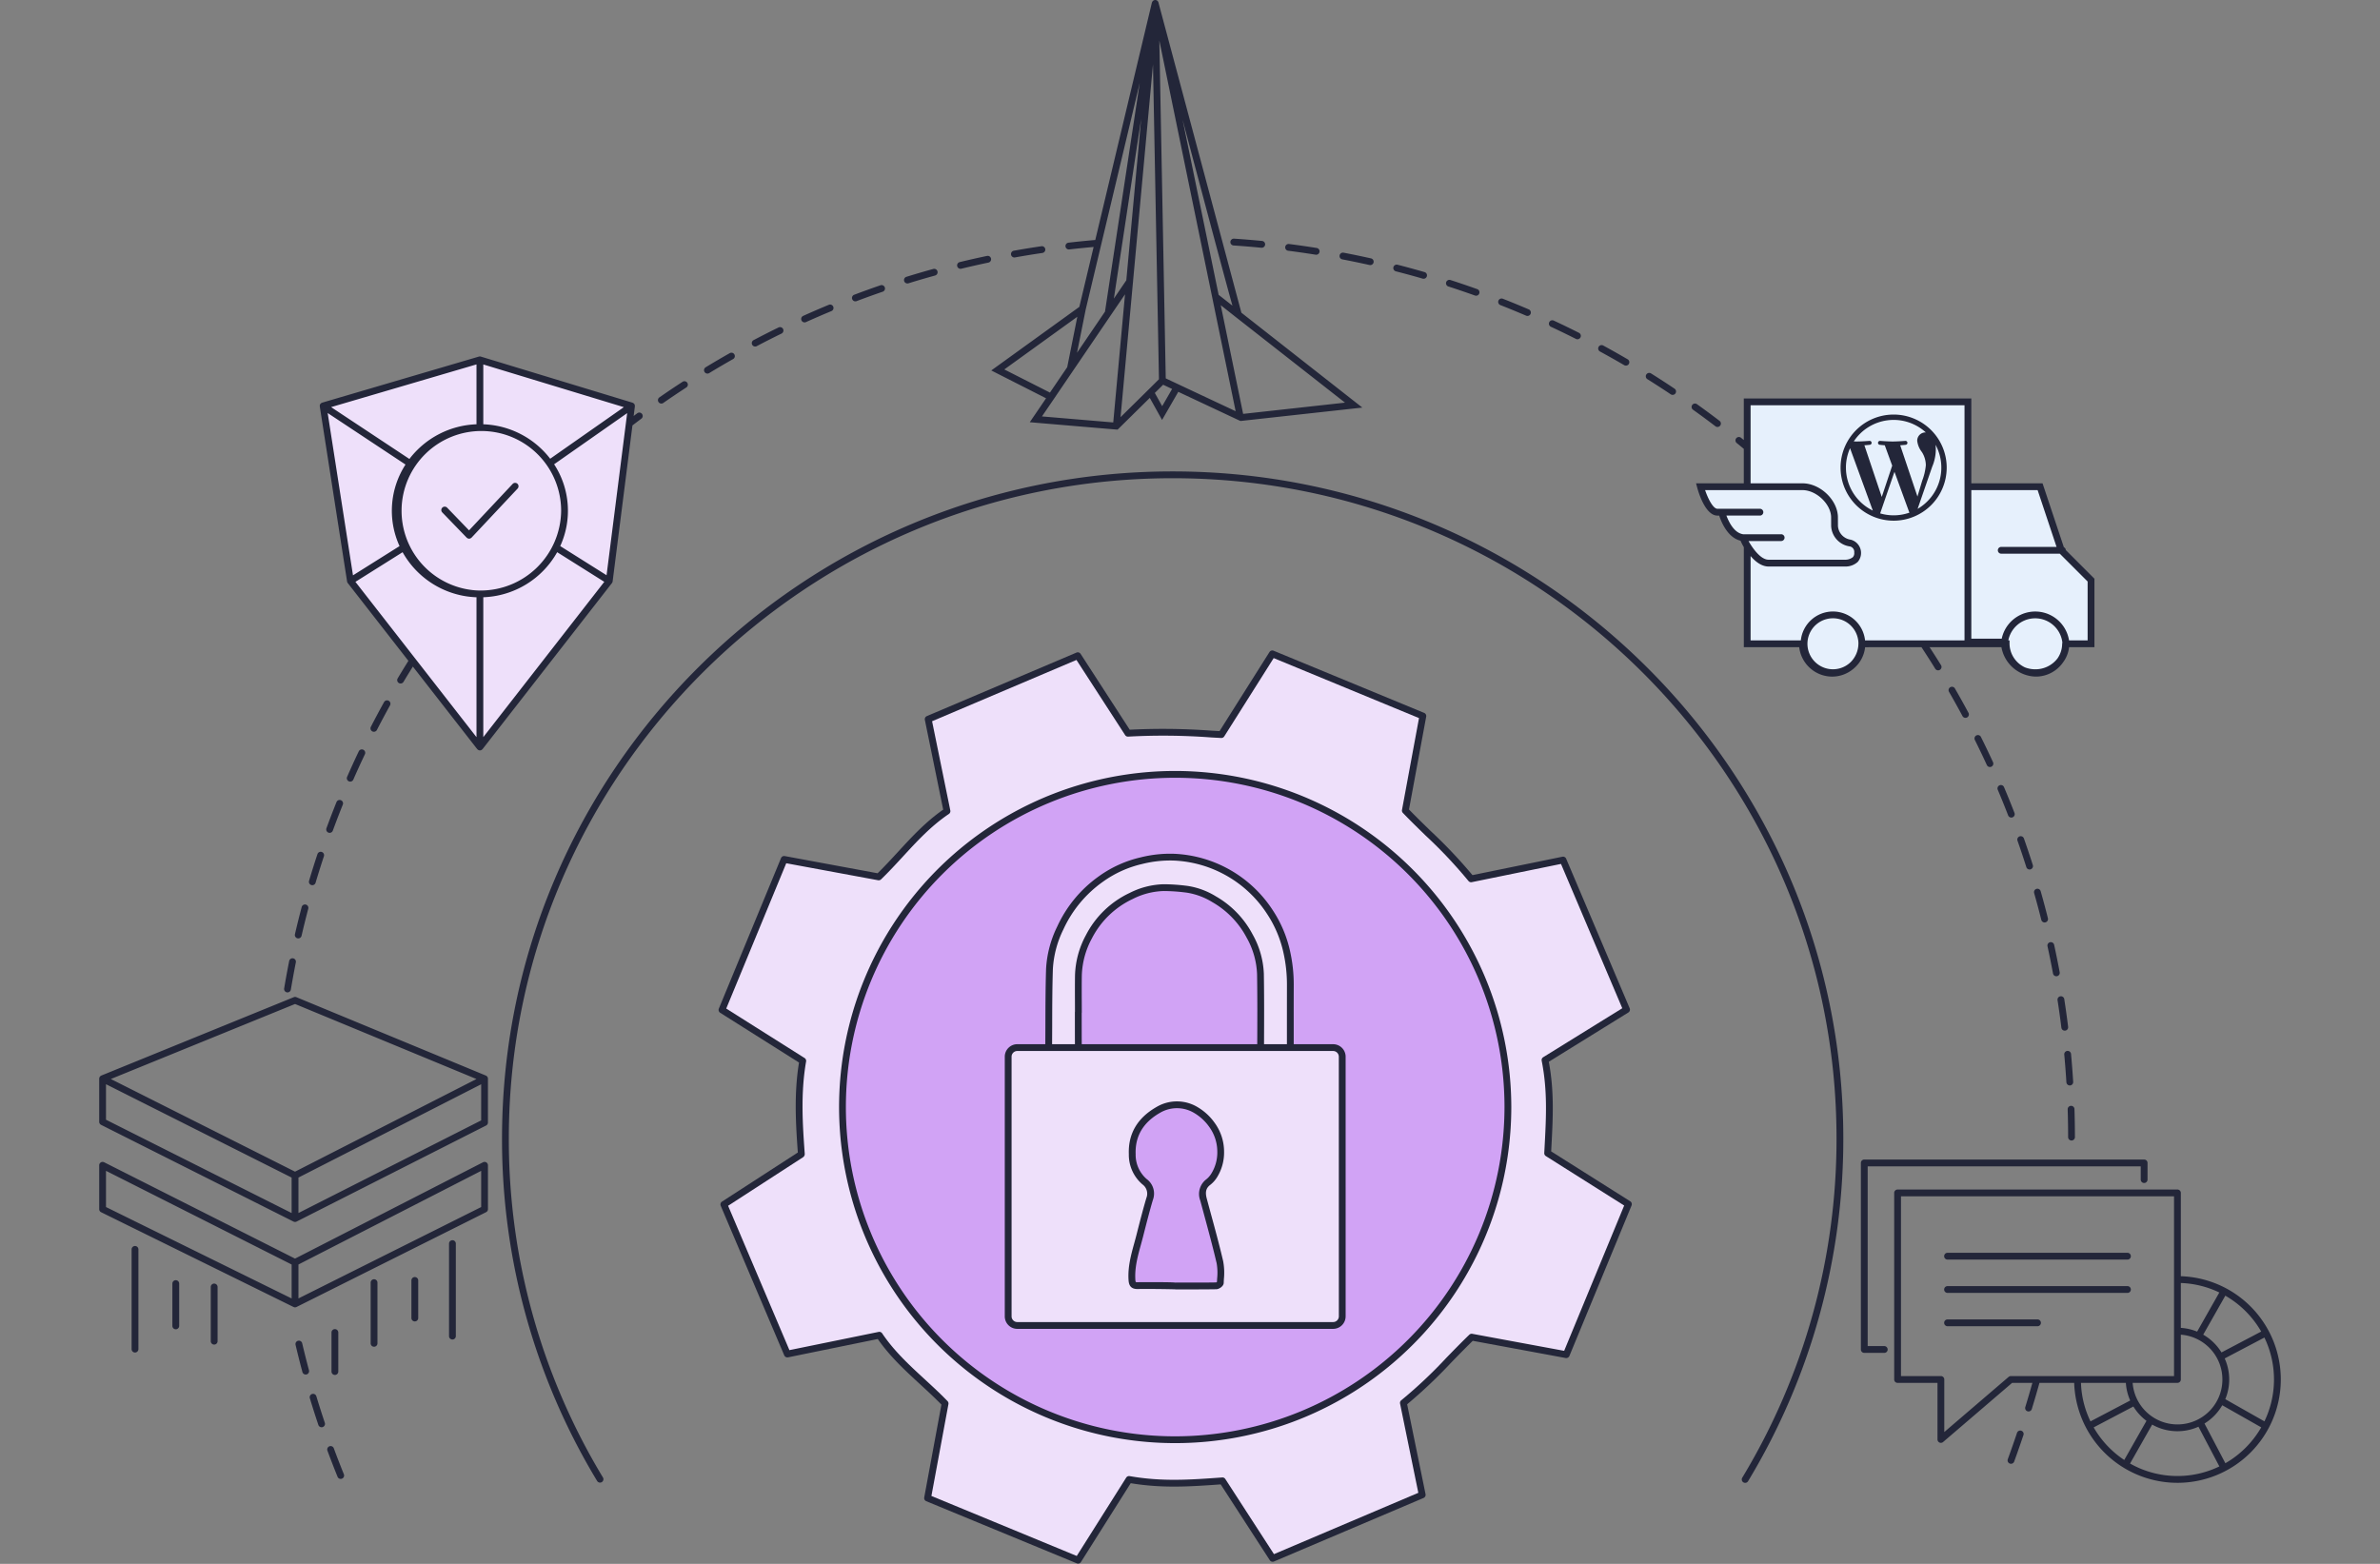
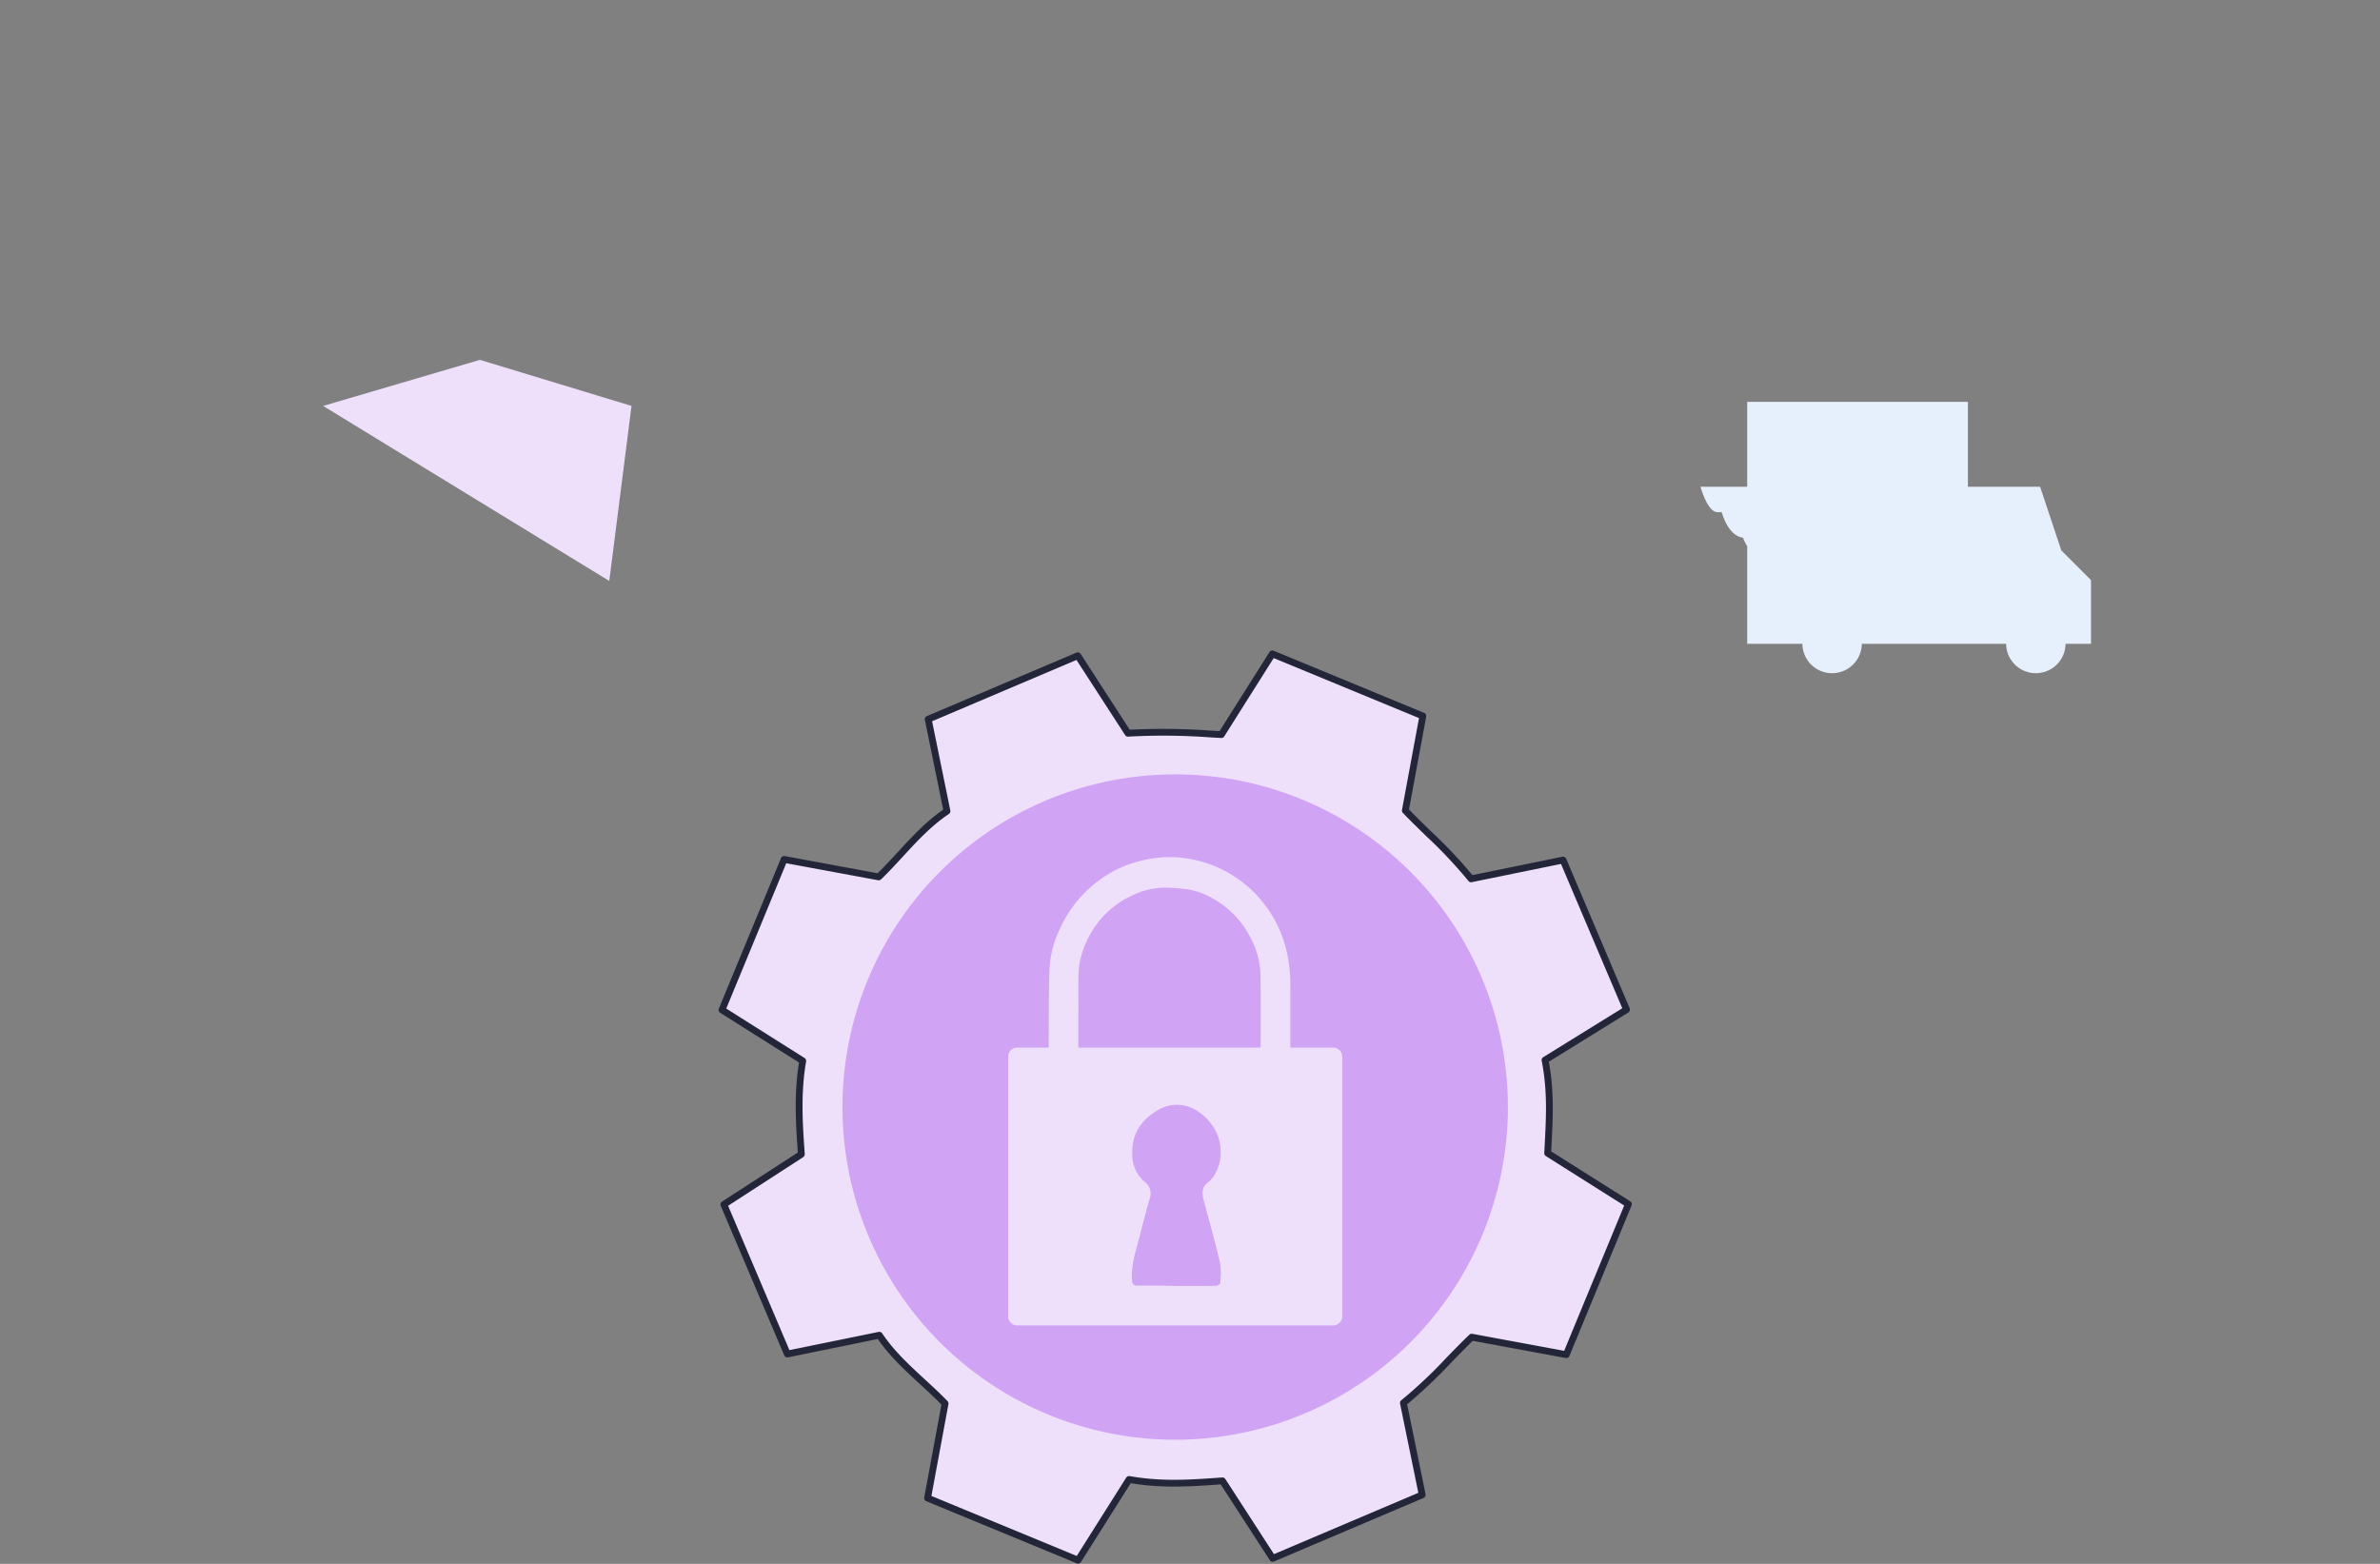
<svg xmlns="http://www.w3.org/2000/svg" viewBox="0 0 700 460">
  <rect x="0" y="0" width="700" height="460" fill="#808080" stroke="none" />
  <rect x="65.044" width="569.912" height="460" opacity="0" />
  <path d="M317.084,459.92a1.007,1.007,0,0,1-.382-.075l-44.271-18.277a1,1,0,0,1-.6-1.108l5.06-27.306c-2.027-2.076-4.192-4.067-6.29-6-4.356-4.007-8.855-8.146-12.427-13.295l-26.394,5.393a1,1,0,0,1-1.12-.589l-18.683-43.989a1,1,0,0,1,.376-1.229L234.655,339c-.58-8.127-1.176-17.167.348-26.46L211.818,297.9a1,1,0,0,1-.39-1.228l18.283-44.265a1,1,0,0,1,1.106-.6l27.3,5.056c2.076-2.026,4.069-4.192,6-6.29,4.007-4.354,8.145-8.852,13.294-12.426l-5.392-26.392a1,1,0,0,1,.589-1.121L316.6,191.957a1,1,0,0,1,1.23.377l14.446,22.307a194.369,194.369,0,0,1,24.136.286l2.281.122L373.37,191.8a1,1,0,0,1,1.227-.39l44.271,18.281a1,1,0,0,1,.6,1.106l-5.06,27.306c2.044,2.108,4.233,4.241,6.354,6.307a145.584,145.584,0,0,1,12.317,13L459.518,252a1,1,0,0,1,1.121.589l18.678,43.989a1,1,0,0,1-.393,1.242L455.53,312.307c1.641,8.76,1.224,16.513.743,25.454l-.049.912,23.258,14.68a1,1,0,0,1,.39,1.227l-18.285,44.268a1.01,1.01,0,0,1-1.106.6l-27.313-5.057c-2.092,2.031-4.21,4.206-6.261,6.312a145.434,145.434,0,0,1-13.04,12.359l5.411,26.435a1,1,0,0,1-.589,1.121L374.7,459.3a1,1,0,0,1-1.23-.376l-14.445-22.305c-9.154.66-17.16,1.19-26.461-.348l-14.634,23.18A1,1,0,0,1,317.084,459.92Z" fill="#232639" />
  <path d="M460.048,397.335,477.7,354.6,454.66,340.051a1,1,0,0,1-.465-.9l.08-1.5c.487-9.038.907-16.844-.838-25.64a1,1,0,0,1,.454-1.045l23.25-14.4-18.024-42.448-26.242,5.365a1,1,0,0,1-.99-.367,137.978,137.978,0,0,0-12.517-13.28c-2.257-2.2-4.59-4.472-6.757-6.723a1,1,0,0,1-.262-.876l5.006-27.014-42.743-17.651-14.541,23.035a1,1,0,0,1-.9.464l-2.869-.153a189.949,189.949,0,0,0-24.476-.248.986.986,0,0,1-.911-.453l-14.309-22.1-42.463,18.032,5.361,26.243a1,1,0,0,1-.421,1.03c-5.212,3.5-9.422,8.075-13.494,12.5-2.064,2.243-4.2,4.563-6.45,6.732a1.012,1.012,0,0,1-.876.264l-27.015-5L213.6,296.662l23.037,14.544a1,1,0,0,1,.451,1.018c-1.662,9.51-.991,18.869-.4,27.128a1.159,1.159,0,0,1-.447,1.008l-22.094,14.309,18.035,42.463,26.243-5.363a1,1,0,0,1,1.031.422c3.5,5.213,8.074,9.423,12.5,13.494,2.244,2.063,4.564,4.2,6.733,6.45a1,1,0,0,1,.263.876l-5.006,27.017,42.745,17.647,14.54-23.033a1,1,0,0,1,1.018-.451c9.544,1.668,17.737,1.078,27.225.394a.99.99,0,0,1,.911.453l14.309,22.1L417.154,439.1l-5.371-26.24a1,1,0,0,1,.367-.991,137.419,137.419,0,0,0,13.324-12.558c2.183-2.242,4.44-4.56,6.675-6.714a1,1,0,0,1,.876-.264Z" fill="#eee0fa" />
  <path d="M358.8,371.289a17.371,17.371,0,0,1,.183,4.824c-.022.407-.044.828-.059,1.237-.014.309-.774.859-1.2.866-2.357.041-4.663.046-6.608.046h-5.286c-.033-.035-4.6-.123-8.34-.123-1.146,0-2.115,0-2.87.018h-.1c-1.268,0-1.516-.539-1.593-1.747-.23-3.662.729-7.143,1.656-10.509.222-.806.451-1.639.661-2.462l.017-.068c.9-3.524,1.824-7.169,2.869-10.711a4.344,4.344,0,0,0-1.538-5.1,10.433,10.433,0,0,1-3.576-8.051c-.21-5.622,2.348-10,7.6-13.01a10.818,10.818,0,0,1,11.09,0,15.354,15.354,0,0,1,4.771,4.4,13.5,13.5,0,0,1,2.553,7.809,12.833,12.833,0,0,1-1.948,7.1,7.541,7.541,0,0,1-1.729,1.921c-2.011,1.511-1.813,3.466-1.354,5.18.368,1.373.746,2.769,1.112,4.118v.008C356.378,361.689,357.683,366.511,358.8,371.289Zm8.755-95.919A26.98,26.98,0,0,0,357.1,264.509a21.367,21.367,0,0,0-7.832-2.916,53.834,53.834,0,0,0-6.983-.5,22.294,22.294,0,0,0-9.62,2.468,26.61,26.61,0,0,0-12.409,12.016,25.086,25.086,0,0,0-3.071,11.34c-.054,3.621-.012,7.245-.012,10.867l-.024,0c0,3.453-.009,6.9.01,10.358h53.611c.032-7.234.072-14.47-.049-21.7A24.5,24.5,0,0,0,367.559,275.37ZM443.5,325.63a97.856,97.856,0,1,1-97.856-97.856A97.856,97.856,0,0,1,443.5,325.63Zm-48.726-14.81a2.679,2.679,0,0,0-2.677-2.676H379.506c0-6.149-.013-12.3.008-18.446a43.705,43.705,0,0,0-1.057-9.7,34.865,34.865,0,0,0-4.946-11.709,35.4,35.4,0,0,0-28.193-16.155,34.692,34.692,0,0,0-9.6,1.027,33.371,33.371,0,0,0-11.921,5.392,36.007,36.007,0,0,0-11.946,14.413,31.18,31.18,0,0,0-3.185,12.089c-.24,7.692-.183,15.391-.23,23.089H299.2a2.679,2.679,0,0,0-2.677,2.676V387.2a2.679,2.679,0,0,0,2.677,2.676H392.1a2.679,2.679,0,0,0,2.677-2.676Z" fill="#d1a3f5" />
  <path d="M512.632,158.149c-4.467-.532-6.243-7.491-6.243-7.491h-1.248c-2.973.011-4.994-7.491-4.994-7.491h13.734V118.2H578.8v24.97h21.225l6.242,18.73,8.74,8.74v18.726h-7.491v-.03a8.74,8.74,0,0,1-17.479.061v-.031H547.59v-.03a8.74,8.74,0,0,1-17.479.061v-.031h-16.23V160.646a14,14,0,0,1-1.249-2.5" fill="#e6f0fc" />
-   <path d="M95.038,119.4l8.029,51.486,38.078,48.847L179.2,170.883l6.54-51.486-44.592-13.551Z" fill="#eee0fa" />
-   <path d="M542.15,334.853a194.461,194.461,0,0,1-28,100.816,1,1,0,1,1-1.712-1.033,192.462,192.462,0,0,0,27.715-99.782c0-107.076-87.587-194.189-195.247-194.189S149.654,227.778,149.654,334.853a192.146,192.146,0,0,0,27.67,99.711,1,1,0,1,1-1.712,1.033,194.133,194.133,0,0,1-27.958-100.746c0-108.176,88.485-196.186,197.249-196.186S542.15,226.675,542.15,334.853ZM444.5,325.629a98.856,98.856,0,1,1-98.856-98.855A98.969,98.969,0,0,1,444.5,325.629Zm-2,0a96.856,96.856,0,1,0-96.856,96.857A96.966,96.966,0,0,0,442.5,325.629Zm-46.726-14.81V387.2a3.683,3.683,0,0,1-3.676,3.675H299.2a3.684,3.684,0,0,1-3.677-3.674V310.82a3.684,3.684,0,0,1,3.676-3.676h8.245q.013-2.539.023-5.077c.013-5.585.027-11.36.2-17.043a32,32,0,0,1,3.288-12.5,37.018,37.018,0,0,1,12.264-14.786,34.186,34.186,0,0,1,12.274-5.551,35.553,35.553,0,0,1,9.858-1.051,36.46,36.46,0,0,1,29,16.61,35.728,35.728,0,0,1,5.082,12.038,44.74,44.74,0,0,1,1.081,9.917q-.02,5.825-.008,11.647,0,2.9,0,5.8H392.1A3.683,3.683,0,0,1,395.777,310.819Zm-86.338-3.675h6.722q-.015-3.112-.014-6.223l0-3.136a.969.969,0,0,1,.024-.217q0-1.545-.008-3.089c-.009-2.483-.018-5.05.02-7.577a26.247,26.247,0,0,1,3.193-11.806,27.718,27.718,0,0,1,12.862-12.44,23.389,23.389,0,0,1,10.018-2.563,55.033,55.033,0,0,1,7.146.51,22.231,22.231,0,0,1,8.222,3.056A27.9,27.9,0,0,1,368.444,274.9a25.583,25.583,0,0,1,3.277,11.5c.116,6.932.084,13.952.054,20.743h6.731q0-2.9,0-5.8,0-5.826.008-11.653a42.866,42.866,0,0,0-1.033-9.479,33.765,33.765,0,0,0-4.805-11.377,34.46,34.46,0,0,0-27.4-15.706,33.7,33.7,0,0,0-9.313,1,32.25,32.25,0,0,0-11.583,5.236,35.067,35.067,0,0,0-11.619,14.016,30.054,30.054,0,0,0-3.095,11.729c-.176,5.63-.19,11.39-.2,16.961Q309.455,304.608,309.439,307.144Zm8.735-9.36a.978.978,0,0,1-.024.218l0,2.921q0,3.111.014,6.221h51.614c.03-6.783.062-13.8-.053-20.686a23.592,23.592,0,0,0-3.033-10.6A25.967,25.967,0,0,0,356.6,265.376a20.311,20.311,0,0,0-7.493-2.8,53.143,53.143,0,0,0-6.83-.487,21.394,21.394,0,0,0-9.156,2.357,25.762,25.762,0,0,0-11.976,11.581,24.252,24.252,0,0,0-2.963,10.914c-.037,2.5-.028,5.053-.019,7.527Q318.172,296.126,318.174,297.784Zm75.6,13.036a1.682,1.682,0,0,0-1.678-1.676H299.2a1.682,1.682,0,0,0-1.677,1.677V387.2a1.682,1.682,0,0,0,1.678,1.675h92.9a1.682,1.682,0,0,0,1.678-1.676Zm-34,60.24a18.4,18.4,0,0,1,.2,5.154c-.019.354-.04.769-.055,1.172-.045.976-1.371,1.815-2.18,1.83-2.365.041-4.677.046-6.627.046h-5.286a1.056,1.056,0,0,1-.149-.011c-.51-.033-4.642-.112-8.191-.112-1.139,0-2.1,0-2.853.018h-.117c-2.133,0-2.507-1.357-2.591-2.684-.241-3.828.74-7.39,1.689-10.834.221-.8.448-1.63.657-2.447.912-3.59,1.839-7.233,2.9-10.816a3.373,3.373,0,0,0-1.158-4,11.441,11.441,0,0,1-4-8.883c-.225-5.967,2.5-10.649,8.1-13.861a11.793,11.793,0,0,1,12.1.009,16.225,16.225,0,0,1,5.077,4.684,14.4,14.4,0,0,1,2.735,8.376,13.787,13.787,0,0,1-2.1,7.638,8.534,8.534,0,0,1-1.959,2.177c-1.463,1.1-1.458,2.446-1.006,4.135.368,1.372.745,2.767,1.111,4.115.006.02.01.041.015.062C357.287,361.218,358.634,366.188,359.778,371.06Zm-1.958.4c-1.13-4.806-2.48-9.78-3.67-14.169-.006-.02-.011-.041-.015-.061-.361-1.333-.735-2.712-1.1-4.068a5.418,5.418,0,0,1,1.719-6.238,6.491,6.491,0,0,0,1.483-1.653,11.8,11.8,0,0,0,1.8-6.545,12.436,12.436,0,0,0-2.364-7.247,14.276,14.276,0,0,0-4.467-4.124,9.811,9.811,0,0,0-10.071,0c-4.92,2.822-7.308,6.894-7.113,12.115a9.446,9.446,0,0,0,3.235,7.334,5.3,5.3,0,0,1,1.813,6.212c-1.021,3.472-1.941,7.1-2.833,10.6-.229.9-.459,1.738-.683,2.549-.906,3.289-1.841,6.687-1.622,10.181a1.88,1.88,0,0,0,.13.761,1.255,1.255,0,0,0,.465.049h.1c.743-.013,1.717-.018,2.87-.018,5.426,0,7.479.029,8.34.142v-.019h5.286c1.94,0,4.24,0,6.591-.046a2.363,2.363,0,0,0,.228-.161c.014-.329.031-.667.049-1A16.458,16.458,0,0,0,357.82,371.465ZM187.431,121.557c-.354.262-.707.531-1.061.8l.353-2.776,0-.024,0-.032a1.132,1.132,0,0,0-.007-.143,1.043,1.043,0,0,0-.011-.209.983.983,0,0,0-.143-.326c0-.007,0-.015-.009-.021a.984.984,0,0,0-.087-.084,1,1,0,0,0-.167-.158.872.872,0,0,0-.152-.078.981.981,0,0,0-.125-.064l-44.592-13.551a1.048,1.048,0,0,0-.289-.043h0c-.006,0-.011,0-.017,0a.985.985,0,0,0-.264.038L94.756,118.438a34.465,34.465,0,0,0-.3.149.959.959,0,0,0-.193.194c-.019.024-.046.037-.063.063l0,.01a1,1,0,0,0-.14.346.87.87,0,0,0,0,.135.973.973,0,0,0-.006.216l8.029,51.486v0l0,.017a.97.97,0,0,0,.12.317c.007.013.007.028.015.041s.022.025.032.038.016.031.026.045l17.842,22.887c-1.069,1.707-2.13,3.429-3.155,5.155a1,1,0,0,0,.349,1.37.987.987,0,0,0,.51.141,1,1,0,0,0,.861-.489c.893-1.5,1.82-3,2.749-4.491l18.924,24.274c.012.015.031.021.044.036a.971.971,0,0,0,.22.178.92.92,0,0,0,.112.076.988.988,0,0,0,.38.087c.012,0,.021.008.032.008s.023-.008.035-.008a.993.993,0,0,0,.378-.088.863.863,0,0,0,.109-.073.956.956,0,0,0,.223-.182c.013-.014.032-.02.044-.035L179.987,171.5c.01-.012.015-.028.024-.041s.024-.026.034-.041.009-.032.018-.048a1.007,1.007,0,0,0,.107-.281c0-.02.012-.038.015-.057l0-.02,5.827-45.877c.868-.661,1.736-1.325,2.6-1.968a1,1,0,1,0-1.19-1.607ZM142.145,107.2l41.338,12.561-21.663,15.17A26,26,0,0,0,142.145,124.8Zm-2-.012V124.8A26.006,26.006,0,0,0,120.413,135l-23.03-15.25Zm-43.77,14.3,22.894,15.159a25,25,0,0,0-1.755,23.984l-13.693,8.6Zm43.771,95.339-35.61-45.679,13.879-8.721a25.969,25.969,0,0,0,21.731,13.254Zm1-43.121a23.466,23.466,0,1,1,23.894-23.462A23.709,23.709,0,0,1,141.146,173.7Zm1,43.12V175.674a25.967,25.967,0,0,0,21.729-13.251l13.855,8.718ZM178.4,169.2l-13.626-8.574a25,25,0,0,0-1.8-24.065l21.489-15.048Zm-68.887,45.935a1,1,0,0,1-.433-1.347c1.254-2.442,2.56-4.889,3.88-7.272a1,1,0,1,1,1.75.969c-1.31,2.365-2.606,4.794-3.851,7.217a1,1,0,0,1-1.346.433ZM230.322,96.78a1,1,0,0,1-.461,1.337c-2.427,1.184-4.872,2.424-7.265,3.685a1,1,0,1,1-.932-1.769c2.411-1.271,4.874-2.52,7.32-3.713A1,1,0,0,1,230.322,96.78ZM216,104.252a1,1,0,0,1-.378,1.363c-2.344,1.326-4.709,2.713-7.03,4.125a1,1,0,0,1-1.039-1.709c2.339-1.422,4.722-2.821,7.084-4.157A1,1,0,0,1,216,104.252ZM245.069,90.2a1,1,0,0,1-.541,1.307c-2.5,1.037-5.018,2.124-7.474,3.232a1,1,0,0,1-.821-1.825c2.474-1.115,5.008-2.21,7.53-3.255A1,1,0,0,1,245.069,90.2ZM102.605,229.821a1,1,0,0,1-.515-1.318c1.1-2.5,2.25-5.029,3.427-7.5a1,1,0,0,1,1.806.86c-1.168,2.454-2.312,4.959-3.4,7.445a1,1,0,0,1-1.317.515ZM297.368,74.908a1,1,0,0,1,.808-1.161c2.68-.478,5.412-.922,8.122-1.32a1,1,0,1,1,.29,1.979c-2.688.394-5.4.835-8.06,1.31a.979.979,0,0,1-.177.016A1,1,0,0,1,297.368,74.908ZM90.9,259.085c.78-2.623,1.61-5.264,2.468-7.849a1,1,0,1,1,1.9.629c-.851,2.566-1.675,5.187-2.449,7.791a1,1,0,0,1-.958.714,1.014,1.014,0,0,1-.286-.041A1,1,0,0,1,90.9,259.085ZM361.883,71.13a1.009,1.009,0,0,1,1.065-.931c2.712.18,5.471.406,8.2.671a1,1,0,0,1-.1,2c-.032,0-.065,0-.1,0-2.708-.264-5.447-.488-8.139-.666A1,1,0,0,1,361.883,71.13Zm16.123,1.505a1.008,1.008,0,0,1,1.119-.865c2.7.345,5.436.739,8.145,1.172a1,1,0,0,1-.157,1.987.956.956,0,0,1-.159-.013c-2.688-.428-5.407-.82-8.083-1.162A1,1,0,0,1,378.006,72.635ZM96.612,244.913a1,1,0,0,1-.6-1.283c.941-2.569,1.936-5.161,2.958-7.7a1,1,0,1,1,1.856.746c-1.015,2.524-2,5.1-2.936,7.646a1,1,0,0,1-1.282.595ZM86.747,274.8c.615-2.66,1.281-5.348,1.979-7.987a1,1,0,1,1,1.933.511c-.692,2.62-1.353,5.287-1.963,7.927a1,1,0,0,1-.974.775A.98.98,0,0,1,87.5,276,1,1,0,0,1,86.747,274.8Zm14.388,158.832a1,1,0,0,1-1.854.752c-1.027-2.535-2.028-5.118-2.973-7.676a1,1,0,1,1,1.876-.693C99.122,428.555,100.115,431.117,101.135,433.633Zm-5.6-15.134a1,1,0,1,1-1.9.637c-.869-2.592-1.709-5.231-2.5-7.845a1,1,0,1,1,1.915-.576C93.838,413.308,94.671,415.927,95.534,418.5ZM83.575,290.744c.451-2.7.95-5.419,1.483-8.092a1,1,0,0,1,1.961.39C86.49,285.7,86,288.4,85.547,291.075a1,1,0,0,1-.984.834.929.929,0,0,1-.166-.013A1,1,0,0,1,83.575,290.744Zm7.3,112.307a1,1,0,0,1-1.932.518c-.706-2.634-1.382-5.32-2.008-7.983a1,1,0,1,1,1.947-.457C89.505,397.772,90.176,400.437,90.877,403.051Zm111.271-290.46a1,1,0,0,1-.293,1.384c-2.275,1.478-4.552,3.01-6.768,4.55a1,1,0,0,1-1.142-1.643c2.233-1.552,4.528-3.095,6.82-4.585A1,1,0,0,1,202.148,112.591Zm262.7-13.349a1,1,0,0,1-1.343.442c-2.42-1.221-4.9-2.423-7.363-3.572a1,1,0,1,1,.845-1.813c2.485,1.158,4.981,2.369,7.419,3.6A1,1,0,0,1,464.851,99.242ZM435.079,86.324a1,1,0,0,1-1.279.6c-2.572-.92-5.181-1.808-7.755-2.64a1,1,0,1,1,.614-1.9c2.594.837,5.223,1.731,7.815,2.659A1,1,0,0,1,435.079,86.324ZM608.272,334.473c0-2.711-.048-5.459-.133-8.167a1,1,0,0,1,.968-1.031.988.988,0,0,1,1.031.968c.086,2.728.131,5.5.134,8.228a1,1,0,0,1-1,1h0A1,1,0,0,1,608.272,334.473ZM419.664,81.273a1,1,0,0,1-1.239.682c-2.6-.754-5.255-1.475-7.879-2.147a1,1,0,0,1,.5-1.938c2.644.677,5.315,1.405,7.939,2.164A1,1,0,0,1,419.664,81.273Zm188.1,237.073c-.167-2.7-.378-5.442-.628-8.143a1,1,0,0,1,1.992-.183c.252,2.72.464,5.479.632,8.2a1,1,0,0,1-.937,1.06h-.062A1,1,0,0,1,607.768,318.346ZM403.992,77.193a1,1,0,0,1-.975.782.975.975,0,0,1-.219-.025c-2.637-.588-5.328-1.146-8-1.657a1,1,0,0,1,.376-1.965c2.69.515,5.4,1.077,8.057,1.671A1,1,0,0,1,403.992,77.193Zm46.177,15.132a1,1,0,0,1-1.314.524c-2.5-1.073-5.047-2.121-7.573-3.113a1,1,0,1,1,.731-1.862c2.545,1,5.113,2.055,7.632,3.137A1,1,0,0,1,450.169,92.325ZM602.327,270.092a1,1,0,0,1-.728,1.213,1.017,1.017,0,0,1-.243.03,1,1,0,0,1-.969-.757c-.658-2.624-1.368-5.278-2.11-7.888a1,1,0,1,1,1.924-.547C600.949,264.774,601.664,267.448,602.327,270.092Zm3.959,32.191c-.331-2.689-.709-5.411-1.124-8.088a1,1,0,0,1,1.977-.307c.417,2.7.8,5.441,1.132,8.15a1,1,0,0,1-.87,1.115.868.868,0,0,1-.124.007A1,1,0,0,1,606.286,302.283ZM504.529,125.376c-2.159-1.646-4.371-3.28-6.576-4.855a1,1,0,1,1,1.163-1.627c2.221,1.587,4.45,3.233,6.626,4.892a1,1,0,0,1-.607,1.8A.99.99,0,0,1,504.529,125.376ZM492.508,114.32a1,1,0,0,1-1.113,1.662c-2.249-1.508-4.558-3-6.863-4.446a1,1,0,0,1,1.061-1.7C487.915,111.294,490.242,112.8,492.508,114.32Zm-13.435-7.272a1,1,0,0,1-1.368.359c-2.346-1.372-4.744-2.723-7.126-4.018a1,1,0,0,1,.955-1.758c2.4,1.306,4.816,2.667,7.18,4.049A1,1,0,0,1,479.073,107.048Zm95.9,95.451c1.358,2.357,2.7,4.771,3.991,7.177a1,1,0,0,1-.409,1.354.989.989,0,0,1-.471.119,1,1,0,0,1-.882-.528c-1.281-2.388-2.613-4.785-3.961-7.122a1,1,0,0,1,1.732-1Zm27.231,75.838a1,1,0,0,1,1.954-.428c.582,2.663,1.13,5.376,1.631,8.066a1,1,0,0,1-.8,1.166.955.955,0,0,1-.184.017,1,1,0,0,1-.982-.818C603.328,283.671,602.783,280.979,602.206,278.337Zm-7.073,143.771c-.866,2.586-1.779,5.2-2.714,7.768a1,1,0,1,1-1.879-.683c.929-2.553,1.836-5.151,2.7-7.72a1,1,0,1,1,1.9.635Zm-12.49-205.317c1.214,2.44,2.406,4.931,3.542,7.4a1,1,0,0,1-.491,1.327,1.012,1.012,0,0,1-.417.091,1,1,0,0,1-.909-.582c-1.128-2.456-2.311-4.927-3.515-7.349a1,1,0,1,1,1.79-.891ZM291.48,76.052a1,1,0,0,1-.773,1.185c-2.66.559-5.339,1.166-7.965,1.8a.961.961,0,0,1-.237.029,1,1,0,0,1-.235-1.972c2.646-.643,5.345-1.254,8.025-1.817A1,1,0,0,1,291.48,76.052ZM589.416,231.519c1.061,2.507,2.1,5.064,3.078,7.6a1,1,0,1,1-1.865.723c-.974-2.518-2-5.057-3.055-7.545a1,1,0,0,1,1.842-.779Zm5.861,15.133c.906,2.572,1.785,5.2,2.612,7.8a1,1,0,0,1-1.906.606c-.821-2.586-1.693-5.192-2.592-7.744a1,1,0,1,1,1.886-.664ZM275.728,79.811a1,1,0,0,1-.7,1.229c-2.6.716-5.238,1.488-7.838,2.292a.985.985,0,0,1-.3.045,1,1,0,0,1-.3-1.955c2.62-.811,5.278-1.588,7.9-2.309A1,1,0,0,1,275.728,79.811Zm-15.49,4.723a1,1,0,0,1-.621,1.27c-2.559.878-5.144,1.811-7.682,2.771a1,1,0,0,1-.708-1.871c2.558-.967,5.162-1.907,7.741-2.793A1.006,1.006,0,0,1,260.238,84.534ZM143.043,341.911a1,1,0,0,0-.978-.036L86.774,370.21,30.63,341.872a1,1,0,0,0-1.45.893v12.9a1,1,0,0,0,.558.9l56.6,27.88c.012.006.025,0,.037.008a.985.985,0,0,0,.4.094h0a.99.99,0,0,0,.405-.1c.012-.006.026,0,.037-.009l55.746-27.88a1,1,0,0,0,.553-.9v-12.9A1,1,0,0,0,143.043,341.911ZM85.775,381.934l-54.6-26.892V344.39l54.6,27.556Zm55.746-26.888L87.78,381.924v-9.982L141.521,344.4Zm2-37.791c0-.023-.01-.044-.012-.067a.992.992,0,0,0-.036-.191c-.008-.026-.019-.049-.029-.073a.929.929,0,0,0-.089-.175c-.013-.02-.028-.039-.042-.058a1.038,1.038,0,0,0-.14-.149c-.016-.015-.033-.028-.051-.042s-.049-.045-.077-.062a1,1,0,0,0-.116-.052.275.275,0,0,0-.025-.015l-55.74-23.058a.987.987,0,0,0-.76,0L29.8,316.365c-.021.008-.037.023-.058.033s-.061.023-.09.041-.035.03-.054.044a.842.842,0,0,0-.087.071.886.886,0,0,0-.107.114.762.762,0,0,0-.067.091.975.975,0,0,0-.072.14c-.014.034-.03.066-.041.1a.968.968,0,0,0-.032.172c0,.027-.013.051-.014.077a.111.111,0,0,0,0,.019l0,.021v12.683a1,1,0,0,0,.551.894l56.6,28.458c.01,0,.022,0,.033.007a.989.989,0,0,0,.411.1h0a1,1,0,0,0,.417-.1c.01,0,.02,0,.03-.007l55.746-28.261a1,1,0,0,0,.548-.892V317.29l0-.018A.1.1,0,0,0,143.52,317.255ZM85.775,356.806l-54.6-27.449V318.913l24.312,12.229,30.283,15.232Zm1-12.169L44.811,323.53,32.6,317.386l54.181-22.068,53.353,22.07Zm54.746-15.081L87.78,356.8V346.371l53.741-27.442ZM40.708,367.5v29.334a1,1,0,0,1-2,0V367.5a1,1,0,0,1,2,0Zm23.283,11.054V394.5a1,1,0,0,1-2,0V378.558a1,1,0,0,1,2,0Zm47.026-1.275v17.855a1,1,0,0,1-2,0V377.283a1,1,0,0,1,2,0Zm11.987-.65v11.059a1,1,0,0,1-2,0V376.633a1,1,0,0,1,2,0ZM134.069,365.8v27.208a1,1,0,0,1-2,0V365.8a1,1,0,0,1,2,0ZM52.7,377.555V390a1,1,0,0,1-2,0v-12.44a1,1,0,0,1,2,0Zm45.8,26.873a1,1,0,0,1-1-1V391.95a1,1,0,0,1,2,0v11.478A1,1,0,0,1,98.491,404.428ZM565.139,190.362c1.368,2.08,2.723,4.2,4.027,6.308a1,1,0,1,0,1.7-1.051c-1.085-1.758-2.21-3.515-3.345-5.257h21.137a10.493,10.493,0,0,0,10.056,8.651A9.71,9.71,0,0,0,606.8,194.8a9.146,9.146,0,0,0,1.749-4.43h6.463c.007,0,.013,0,.019,0h.981v-20.14l-.289-.289,0-.006-8.128-8.128a.991.991,0,0,0-.576-.838l-6.036-18.112h0l-.227-.683H579.8V117.2H512.881v12.237c-.275-.228-.55-.457-.826-.681a1,1,0,0,0-1.26,1.553c.7.566,1.391,1.144,2.086,1.719v10.141H498.842l.339,1.26c.371,1.376,2.4,8.232,5.95,8.232h.514a18.11,18.11,0,0,0,.966,2.363l.023.046c.086.17.174.343.269.517.017.029.035.058.051.088.089.16.18.321.278.482.025.041.053.082.079.123.092.149.185.3.285.445.034.05.072.1.107.148.1.138.193.275.3.409.036.048.077.093.114.14.107.134.213.268.327.4.039.045.082.086.123.13.116.127.232.255.356.375.046.045.1.085.144.129.123.114.246.229.377.335.047.039.1.072.147.11.135.1.271.21.415.305.047.031.1.056.146.086.149.094.3.186.457.267.052.027.108.047.16.072.16.076.319.151.487.213.053.019.11.031.165.05.162.054.325.11.5.149a15.078,15.078,0,0,0,.969,1.894v29.432h16.29a9.8,9.8,0,0,0,9.615,8.652h.064a9.688,9.688,0,0,0,6.221-2.264l.134-.11c.113-.1.224-.2.333-.3a9.463,9.463,0,0,0,3.012-5.974Zm41.388-1.037h-.008a7.68,7.68,0,0,1-1.349,4.315,8.156,8.156,0,0,1-6.567,3.228,8.415,8.415,0,0,1-2.991-.549,7.791,7.791,0,0,1-4.572-6.957v-1h-.356a8.051,8.051,0,0,1,15.9.676A1.01,1.01,0,0,0,606.527,189.325ZM579.8,144.165h19.5l5.567,16.7H588.6a1,1,0,0,0,0,2h17.226l8.181,8.182v17.312h-5.465a10.072,10.072,0,0,0-19.8-.494H579.8Zm-55.934,12.983H512.715a3.6,3.6,0,0,1-.581-.128c-.057-.017-.112-.039-.168-.059a3.889,3.889,0,0,1-.415-.177c-.054-.027-.109-.052-.161-.081a4.445,4.445,0,0,1-.5-.317c-.033-.024-.063-.052-.1-.077q-.2-.153-.385-.326c-.05-.045-.1-.092-.146-.139q-.178-.175-.344-.365c-.029-.033-.06-.064-.088-.1-.133-.158-.26-.322-.382-.49-.039-.052-.075-.107-.113-.16q-.134-.192-.258-.387c-.033-.054-.068-.108-.1-.162-.106-.173-.208-.348-.3-.523-.021-.038-.039-.075-.059-.113q-.115-.216-.22-.429c-.029-.06-.058-.119-.085-.178-.063-.133-.123-.264-.179-.392-.019-.041-.038-.084-.056-.125-.068-.158-.13-.31-.188-.456-.023-.059-.045-.115-.066-.172l-.052-.137h9.857a1,1,0,0,0,0-2h-12.49c-1.28,0-2.771-2.937-3.637-5.492h28.635c4.086,0,8.415,4.125,8.429,8.038l.01,2.51a6.363,6.363,0,0,0,5.446,6.007,1.62,1.62,0,0,1,1.35,1.74.941.941,0,0,0,0,.13,1.691,1.691,0,0,1-.412,1.3,3.613,3.613,0,0,1-2.358.747H520.137c-2.28-.031-4.592-3.242-5.865-5.491h9.6a1,1,0,0,0,0-2ZM546.6,189.325h-.008a7.735,7.735,0,0,1-2.238,5.391,7.5,7.5,0,1,1,2.248-5.4Zm-7.5-9.457a9.513,9.513,0,0,0-9.445,8.494H514.881V163.555c1.41,1.642,3.208,3.056,5.242,3.084H542.6a5.361,5.361,0,0,0,3.8-1.363,4.034,4.034,0,0,0-2.08-6.534,4.356,4.356,0,0,1-3.746-4.079l-.009-2.467c-.018-5.071-5.179-10.031-10.425-10.031H514.881V119.2H577.8v69.1c-.015.021-.029.041-.042.063H548.548A9.512,9.512,0,0,0,539.1,179.868Zm17.851-57.926a15.606,15.606,0,1,0,15.607,15.607A15.605,15.605,0,0,0,556.954,121.942Zm-14.03,15.607a13.96,13.96,0,0,1,1.214-5.707l6.693,18.337A14.026,14.026,0,0,1,542.924,137.549Zm14.03,14.032a14.069,14.069,0,0,1-3.964-.572l4.21-12.233,4.313,11.816a1.318,1.318,0,0,0,.1.194A14.028,14.028,0,0,1,556.954,151.581Zm1.934-20.61c.844-.045,1.606-.134,1.606-.134a.58.58,0,0,0-.09-1.156s-2.272.179-3.739.179c-1.378,0-3.7-.179-3.7-.179a.58.58,0,0,0-.089,1.156s.715.089,1.471.134l2.186,5.989-3.07,9.209-5.11-15.2c.845-.045,1.606-.134,1.606-.134a.58.58,0,0,0-.09-1.156s-2.272.179-3.739.179c-.263,0-.573-.007-.9-.017a14.028,14.028,0,0,1,21.2-2.641c-.06,0-.12-.011-.182-.011a2.429,2.429,0,0,0-2.356,2.49,6.572,6.572,0,0,0,1.378,3.292,7.379,7.379,0,0,1,1.157,3.871,17.015,17.015,0,0,1-1.067,4.536l-1.4,4.676Zm10.379-.154a14.037,14.037,0,0,1-5.259,18.86l4.286-12.391a13.247,13.247,0,0,0,1.066-5.025A10.885,10.885,0,0,0,569.267,130.817ZM398.755,118.376l-33.644-26.4L341.588,3.986,340.741.812a.991.991,0,0,0-.9-.811A1.023,1.023,0,0,0,339.18.2a.976.976,0,0,0-.2.219c-.019.023-.043.04-.06.065a.977.977,0,0,0-.058.132.857.857,0,0,0-.072.163h0L322.141,70.592c-2.62.224-5.27.488-7.884.791a1,1,0,0,0,.115,1.993.914.914,0,0,0,.116-.007c2.375-.274,4.778-.513,7.164-.724l-4.2,17.62-25.9,18.7,1.435.729c.01.005.017.013.027.018l14.654,7.437-2.731,4.016-2.064,3.024,1.67.141c.013,0,.024.007.038.008l23.664,2a.806.806,0,0,0,.085,0h.008l.366.03.284-.28.028-.027s.011-.006.016-.011l9.143-9.015,2.753,4.947h0l.857,1.539.873-1.515.01-.013,3.885-6.739,18.022,8.46c.031.014.064.019.1.03l.184.086.249-.027h.006l33.136-3.65.013,0,2.422-.267-1.926-1.509ZM362.481,89.907,358.42,86.72,347.816,35.2C357.3,70.87,360.98,84.578,362.481,89.907Zm-43.165,1.168,15.9-66.68L325,91.659l-8.225,12.1Zm16.319-56.139-4.367,47.513-3.66,5.381Zm-40.248,73.733,21.471-15.5L313.889,108l-5.084,7.476Zm32.038,15.588-20.966-1.772.321-.472,3.833-5.617-.01,0,16.162-23.765c.015-.019.029-.04.042-.06l4.083-6Zm10.742-10.026-8.59,8.472,3.646-39.668a.983.983,0,0,0,.031-.345l5.86-63.75,1.757,92.61Zm3.651,5.238-2.164-3.888,2.447-2.413,2.636,1.238Zm8.561-4.64-7.512-3.532-1.886-99.388,22.444,109.045Zm15.249,6.91-6.58-31.969,4.578,3.625c.008.007.019.01.027.016l31.936,25.025Zm275.794,253.65v-24.5a1,1,0,0,0-1-1h-82.31a1,1,0,0,0-1,1v54.874a1,1,0,0,0,1,1H569.85V423.4a1,1,0,0,0,1.651.76l20.3-17.4h5.96c-.665,2.371-1.362,4.759-2.085,7.116a1,1,0,0,0,.663,1.249.96.96,0,0,0,.293.044,1,1,0,0,0,.956-.707c.782-2.55,1.539-5.139,2.253-7.7h10.213a30.393,30.393,0,1,0,31.371-31.372Zm23.636,16.275-11.679,6.144a15.314,15.314,0,0,0-5.371-5.228l6.5-11.461A28.592,28.592,0,0,1,665.058,391.664Zm-23.636-14.275a28.2,28.2,0,0,1,11.32,2.789l-6.527,11.509a15.129,15.129,0,0,0-4.793-1.1Zm0,28.372V392.586a13.218,13.218,0,1,1-14.173,14.175h13.173A1,1,0,0,0,641.422,405.761Zm-49.994-1a1,1,0,0,0-.651.24L571.85,421.224V405.761a1,1,0,0,0-1-1H559.112V351.887h80.31v52.874Zm20.623,2h13.2a15.082,15.082,0,0,0,1.277,5.187l-11.68,6.143A28.2,28.2,0,0,1,612.051,406.761Zm12.736,22.688a28.6,28.6,0,0,1-9-9.593l11.679-6.143a15.3,15.3,0,0,0,3.851,4.219L624.8,429.405C624.793,429.419,624.794,429.435,624.787,429.449Zm15.636,4.709a28.217,28.217,0,0,1-13.95-3.677.98.98,0,0,0,.068-.088l6.451-11.358a15.114,15.114,0,0,0,13.617.622l6.145,11.68A28.215,28.215,0,0,1,640.423,434.158Zm14.1-3.762-6.144-11.679a15.311,15.311,0,0,0,5.227-5.371l11.463,6.5A28.6,28.6,0,0,1,654.519,430.4Zm-.025-18.843a15.113,15.113,0,0,0-.175-11.98L666,393.429a28.368,28.368,0,0,1,.007,24.651Zm-99.3-14.611a1,1,0,0,1-1,1h-5.879a1,1,0,0,1-1-1V342.068a1,1,0,0,1,1-1h82.31a1,1,0,0,1,1,1v4.9a1,1,0,1,1-2,0v-3.9h-80.31v52.874h4.879A1,1,0,0,1,555.192,396.942ZM626.724,369.5a1,1,0,0,1-1,1H572.81a1,1,0,0,1,0-2h52.914A1,1,0,0,1,626.724,369.5Zm0,9.8a1,1,0,0,1-1,1H572.81a1,1,0,0,1,0-2h52.914A1,1,0,0,1,626.724,379.3Zm-26.457,9.8a1,1,0,0,1-1,1H572.81a1,1,0,0,1,0-2h26.457A1,1,0,0,1,600.267,389.1ZM152.19,142.3a1,1,0,0,1,.044,1.414L138.7,158.131c-.006.006-.014.008-.02.014s-.007.014-.014.02a.97.97,0,0,1-.2.131.936.936,0,0,1-.115.074.99.99,0,0,1-.378.077h0a.994.994,0,0,1-.371-.074,1.013,1.013,0,0,1-.107-.068.947.947,0,0,1-.206-.129c-.006-.006-.008-.015-.015-.021s-.013-.007-.019-.013l-7.18-7.422a1,1,0,0,1,1.437-1.391L137.955,156l12.821-13.655A1,1,0,0,1,152.19,142.3Z" fill="#232639" />
+   <path d="M95.038,119.4L179.2,170.883l6.54-51.486-44.592-13.551Z" fill="#eee0fa" />
</svg>